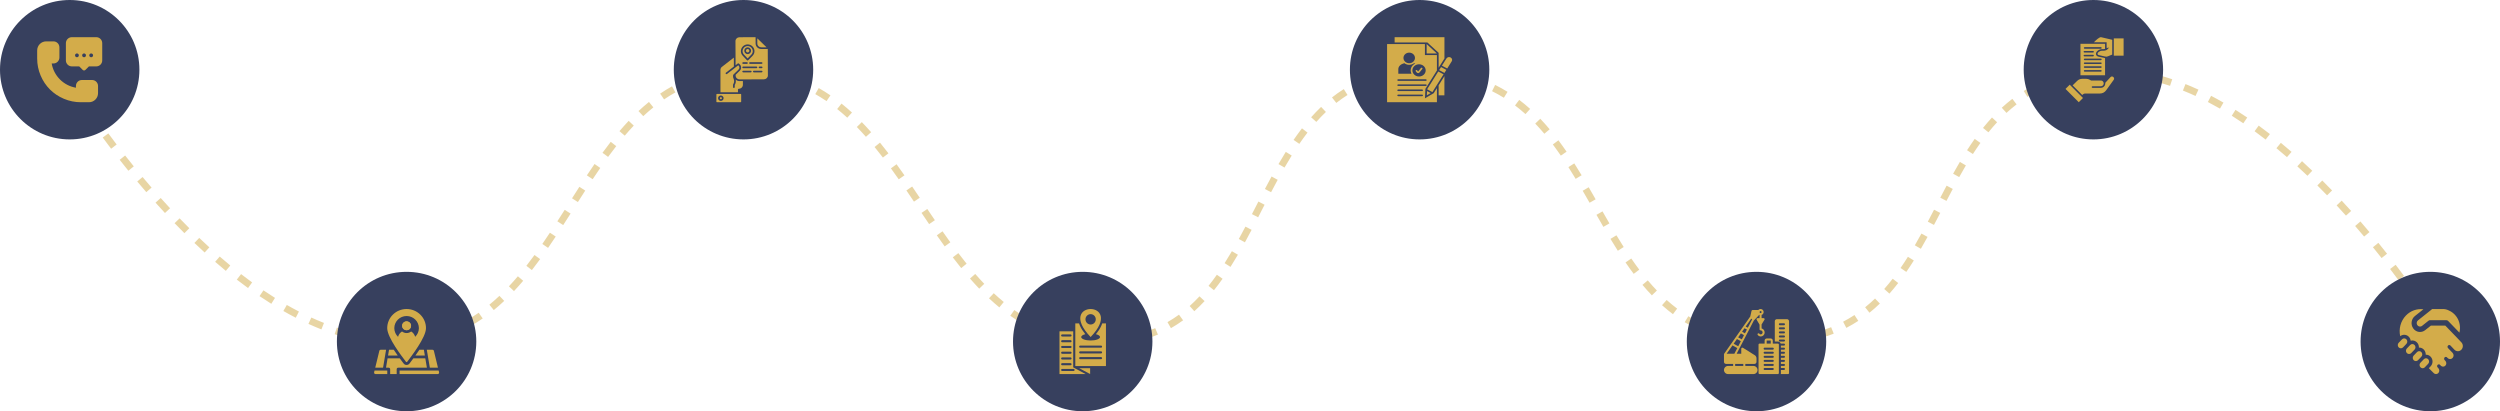
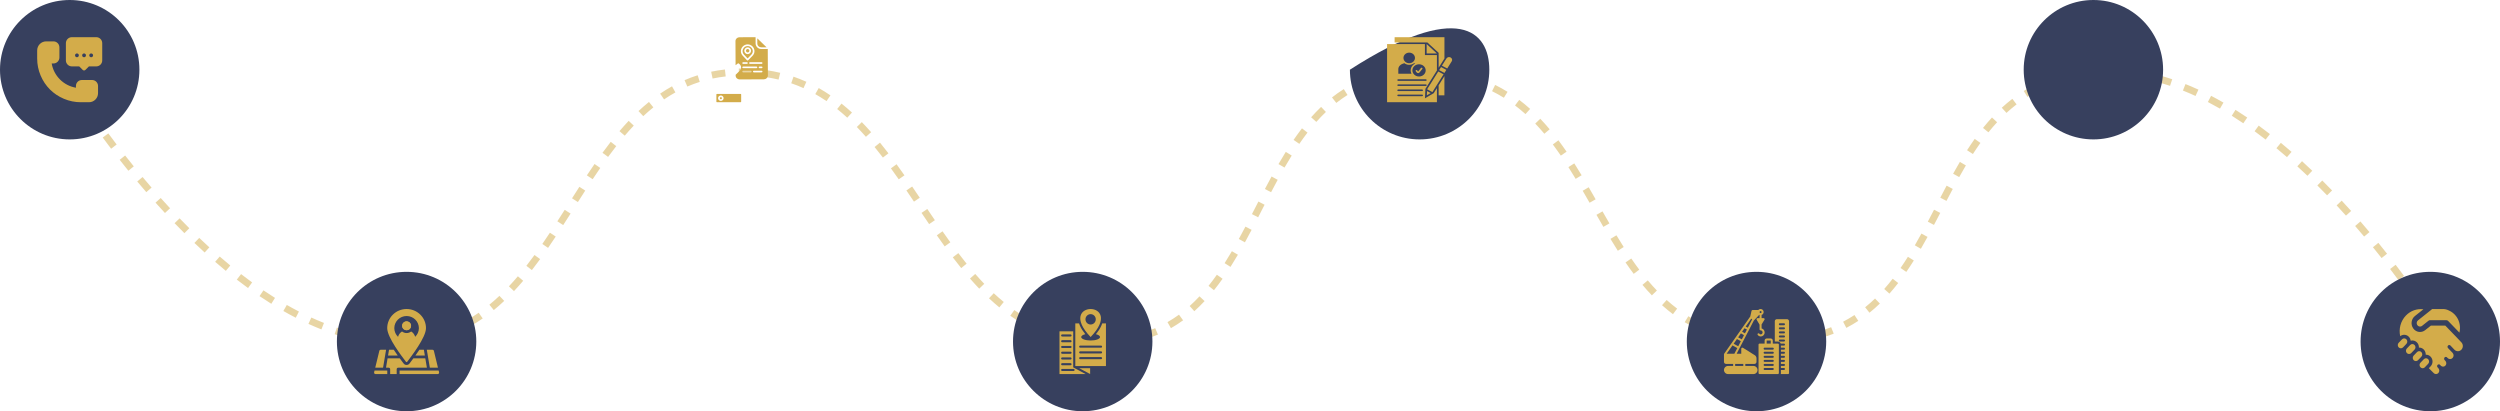
<svg xmlns="http://www.w3.org/2000/svg" width="1076" height="177" viewBox="0 0 1076 177" fill="none">
  <path d="M468.186 145.191C469.135 145.278 470.098 145.345 471.074 145.394C472.107 145.445 473.122 145.475 474.12 145.484L474.091 148.484C473.052 148.474 471.997 148.443 470.926 148.39C469.91 148.339 468.906 148.269 467.915 148.179L468.186 145.191ZM766.046 148.314C765.05 148.357 764.04 148.382 763.014 148.392C761.964 148.401 760.929 148.393 759.908 148.368L759.98 145.369C760.967 145.393 761.969 145.401 762.986 145.392C763.98 145.383 764.957 145.357 765.919 145.316L766.046 148.314ZM174.048 148.329C173.045 148.371 172.029 148.392 171 148.392C169.979 148.392 168.959 148.371 167.94 148.33L168.06 145.333C169.038 145.372 170.019 145.392 171 145.392C171.988 145.392 172.962 145.371 173.923 145.331L174.048 148.329ZM486.425 147.51C484.444 147.86 482.393 148.12 480.27 148.283L480.04 145.292C482.069 145.136 484.021 144.888 485.902 144.556L486.425 147.51ZM748.389 144.247C750.248 144.575 752.17 144.836 754.158 145.025L753.873 148.012C751.808 147.815 749.808 147.543 747.868 147.201L748.389 144.247ZM777.773 146.959C775.888 147.329 773.939 147.63 771.925 147.859L771.586 144.879C773.523 144.658 775.391 144.369 777.195 144.015L777.773 146.959ZM156.388 143.975C158.32 144.344 160.259 144.644 162.204 144.872L161.854 147.852C159.836 147.615 157.825 147.303 155.824 146.921L156.388 143.975ZM185.915 146.775C184.002 147.209 182.035 147.56 180.011 147.822L179.625 144.848C181.557 144.597 183.431 144.263 185.252 143.85L185.915 146.775ZM1052.89 145.466C1053.02 145.68 1053.12 145.844 1053.19 145.955C1053.22 146.01 1053.25 146.053 1053.26 146.082C1053.27 146.096 1053.28 146.107 1053.28 146.114C1053.29 146.118 1053.29 146.121 1053.29 146.123L1053.29 146.125L1053.29 146.126C1053.29 146.126 1053.29 146.126 1052 146.892C1050.78 147.613 1050.71 147.654 1050.71 147.656L1050.71 147.655C1050.71 147.655 1050.71 147.651 1050.71 147.647C1050.7 147.641 1050.7 147.632 1050.69 147.619C1050.67 147.593 1050.65 147.553 1050.62 147.5C1050.55 147.394 1050.46 147.234 1050.33 147.024C1050.07 146.605 1049.69 145.983 1049.19 145.179L1051.74 143.59C1052.24 144.405 1052.63 145.037 1052.89 145.466ZM457.007 143.202C458.804 143.69 460.65 144.104 462.55 144.44L462.027 147.395C460.04 147.042 458.104 146.608 456.221 146.097L457.007 143.202ZM498.37 144.009C496.487 144.804 494.529 145.503 492.489 146.099L491.648 143.219C493.577 142.656 495.426 141.996 497.202 141.245L498.37 144.009ZM737.109 141.207C738.894 141.872 740.745 142.464 742.667 142.98L741.889 145.878C739.877 145.338 737.936 144.716 736.062 144.019L737.109 141.207ZM144.987 140.998C146.863 141.616 148.748 142.175 150.64 142.671L149.88 145.573C147.925 145.061 145.981 144.484 144.048 143.847L144.987 140.998ZM789.232 143.609C787.421 144.332 785.539 144.981 783.584 145.55L782.746 142.67C784.609 142.128 786.399 141.51 788.12 140.823L789.232 143.609ZM197.307 142.98C195.495 143.791 193.627 144.519 191.702 145.16L190.755 142.314C192.585 141.705 194.359 141.012 196.082 140.241L197.307 142.98ZM446.367 139.238C448.063 140.053 449.805 140.797 451.598 141.465L450.551 144.275C448.671 143.575 446.845 142.795 445.068 141.942L446.367 139.238ZM133.992 136.673C135.796 137.495 137.611 138.268 139.436 138.987L138.335 141.778C136.46 141.039 134.598 140.246 132.748 139.402L133.992 136.673ZM726.658 136.107C728.295 137.114 729.993 138.051 731.758 138.912L730.442 141.608C728.588 140.703 726.804 139.719 725.087 138.663L726.658 136.107ZM509.206 137.859C507.534 139.077 505.79 140.208 503.969 141.244L502.486 138.637C504.206 137.659 505.855 136.588 507.439 135.434L509.206 137.859ZM799.81 138.101C798.164 139.18 796.45 140.19 794.661 141.122L793.275 138.461C794.973 137.577 796.601 136.619 798.164 135.593L799.81 138.101ZM207.75 137.069C206.107 138.207 204.414 139.274 202.669 140.265L201.188 137.656C202.853 136.712 204.469 135.691 206.042 134.603L207.75 137.069ZM1045.17 133.518C1046.4 135.337 1047.5 136.997 1048.46 138.473L1045.95 140.113C1045 138.651 1043.9 137.003 1042.68 135.198L1045.17 133.518ZM436.562 133.446C438.117 134.545 439.711 135.582 441.348 136.551L439.819 139.133C438.11 138.121 436.448 137.039 434.831 135.896L436.562 133.446ZM123.447 131.252C125.174 132.238 126.912 133.184 128.662 134.085L127.289 136.752C125.499 135.83 123.722 134.865 121.959 133.857L123.447 131.252ZM717.334 129.117C718.784 130.416 720.286 131.654 721.845 132.825L720.042 135.224C718.411 133.998 716.844 132.705 715.333 131.353L717.334 129.117ZM809.097 130.654C807.669 132.027 806.183 133.341 804.63 134.59L802.75 132.252C804.23 131.062 805.651 129.807 807.018 128.492L809.097 130.654ZM518.457 129.589C517.042 131.108 515.571 132.561 514.036 133.939L512.032 131.708C513.496 130.394 514.903 129.002 516.262 127.544L518.457 129.589ZM217.016 129.512C215.561 130.884 214.067 132.203 212.53 133.461L210.631 131.14C212.109 129.929 213.55 128.657 214.956 127.33L217.016 129.512ZM427.712 126.196C429.116 127.508 430.551 128.77 432.02 129.977L430.115 132.295C428.594 131.045 427.111 129.74 425.664 128.388L427.712 126.196ZM113.385 124.967C115.029 126.081 116.688 127.162 118.359 128.207L116.769 130.751C115.065 129.686 113.376 128.584 111.702 127.45L113.385 124.967ZM1038.25 123.609C1039.48 125.322 1040.65 126.968 1041.74 128.535L1039.28 130.253C1038.2 128.697 1037.04 127.064 1035.81 125.363L1038.25 123.609ZM709.206 120.673C710.473 122.179 711.778 123.639 713.127 125.045L710.962 127.121C709.564 125.664 708.216 124.156 706.91 122.604L709.206 120.673ZM816.99 121.808C815.777 123.372 814.519 124.895 813.21 126.368L810.968 124.376C812.229 122.957 813.443 121.486 814.619 119.97L816.99 121.808ZM225.178 120.851C223.889 122.37 222.571 123.852 221.222 125.289L219.035 123.234C220.347 121.837 221.631 120.394 222.891 118.91L225.178 120.851ZM526.194 119.976C525.002 121.666 523.77 123.313 522.494 124.906L520.153 123.03C521.388 121.489 522.582 119.892 523.742 118.246L526.194 119.976ZM419.742 117.91C421.013 119.364 422.307 120.782 423.626 122.157L421.461 124.234C420.107 122.823 418.782 121.371 417.483 119.885L419.742 117.91ZM103.762 117.975C105.332 119.193 106.919 120.386 108.52 121.55L106.755 123.976C105.128 122.793 103.518 121.581 101.924 120.345L103.762 117.975ZM1031.08 113.962C1032.34 115.6 1033.54 117.203 1034.7 118.765L1032.29 120.553C1031.14 119.002 1029.95 117.41 1028.7 115.784L1031.08 113.962ZM702.102 111.261C703.222 112.895 704.367 114.497 705.543 116.061L703.146 117.864C701.94 116.262 700.769 114.623 699.627 112.957L702.102 111.261ZM823.709 112.111C822.662 113.782 821.586 115.427 820.475 117.037L818.006 115.333C819.089 113.763 820.141 112.156 821.167 110.519L823.709 112.111ZM94.564 110.416C96.063 111.717 97.579 112.998 99.112 114.259L97.207 116.576C95.653 115.298 94.116 113.999 92.598 112.682L94.564 110.416ZM232.475 111.519C231.309 113.121 230.124 114.7 228.917 116.248L226.551 114.403C227.735 112.884 228.9 111.333 230.049 109.754L232.475 111.519ZM412.469 108.944C413.641 110.487 414.827 112.005 416.032 113.494L413.7 115.381C412.474 113.866 411.268 112.324 410.08 110.76L412.469 108.944ZM532.797 109.628C531.76 111.402 530.699 113.151 529.609 114.865L527.077 113.256C528.144 111.577 529.186 109.86 530.207 108.113L532.797 109.628ZM1023.64 104.519C1024.93 106.101 1026.18 107.666 1027.39 109.207L1025.04 111.064C1023.83 109.535 1022.59 107.981 1021.31 106.411L1023.64 104.519ZM85.751 102.389C87.185 103.757 88.638 105.114 90.109 106.455L88.089 108.672C86.6 107.315 85.13 105.942 83.68 104.559L85.751 102.389ZM695.717 101.27C696.743 102.972 697.782 104.657 698.84 106.317L696.31 107.93C695.236 106.244 694.184 104.538 693.147 102.817L695.717 101.27ZM829.615 101.966C828.674 103.684 827.717 105.39 826.739 107.076L824.145 105.571C825.108 103.91 826.052 102.226 826.983 100.525L829.615 101.966ZM239.187 101.808C238.098 103.451 236.999 105.083 235.887 106.696L233.417 104.994C234.517 103.398 235.605 101.782 236.685 100.151L239.187 101.808ZM405.667 99.559C406.777 101.151 407.894 102.73 409.022 104.291L406.592 106.049C405.451 104.472 404.324 102.878 403.206 101.274L405.667 99.559ZM538.696 98.93C537.746 100.734 536.785 102.529 535.809 104.306L533.18 102.861C534.145 101.103 535.098 99.324 536.042 97.531L538.696 98.93ZM1015.92 95.316C1017.25 96.849 1018.55 98.375 1019.82 99.89L1017.52 101.818C1016.26 100.316 1014.97 98.802 1013.65 97.281L1015.92 95.316ZM77.302 93.977C78.675 95.4 80.07 96.819 81.485 98.228L79.368 100.354C77.938 98.929 76.529 97.496 75.143 96.059L77.302 93.977ZM689.721 90.976C690.707 92.706 691.695 94.432 692.69 96.147L690.097 97.652C689.095 95.928 688.103 94.195 687.114 92.462L689.721 90.976ZM245.575 91.922C244.523 93.576 243.467 95.229 242.405 96.875L239.884 95.249C240.941 93.61 241.994 91.962 243.045 90.311L245.575 91.922ZM835.084 91.636C834.188 93.363 833.289 95.091 832.382 96.811L829.729 95.411C830.631 93.7 831.526 91.98 832.421 90.255L835.084 91.636ZM399.114 89.949C400.198 91.561 401.284 93.17 402.373 94.772L399.893 96.459C398.799 94.851 397.71 93.237 396.625 91.623L399.114 89.949ZM544.283 88.121C543.359 89.919 542.433 91.728 541.506 93.526L538.839 92.152C539.766 90.353 540.687 88.554 541.615 86.749L544.283 88.121ZM1007.87 86.355C1009.25 87.837 1010.61 89.321 1011.94 90.803L1009.7 92.806C1008.39 91.337 1007.04 89.867 1005.68 88.397L1007.87 86.355ZM69.174 85.221C70.49 86.691 71.832 88.165 73.197 89.636L70.998 91.677C69.62 90.192 68.266 88.705 66.939 87.222L69.174 85.221ZM683.782 80.593C684.784 82.317 685.777 84.05 686.765 85.783L684.158 87.269C683.172 85.539 682.184 83.814 681.188 82.1L683.782 80.593ZM251.887 82.028C250.83 83.666 249.778 85.314 248.727 86.966L246.195 85.356C247.248 83.701 248.305 82.048 249.366 80.402L251.887 82.028ZM392.594 80.276C393.688 81.882 394.777 83.496 395.863 85.111L393.375 86.786C392.29 85.173 391.204 83.565 390.114 81.966L392.594 80.276ZM840.47 81.317C839.561 83.023 838.662 84.741 837.766 86.464L835.104 85.079C836.003 83.352 836.907 81.625 837.821 79.907L840.47 81.317ZM999.505 77.689C1000.93 79.111 1002.34 80.543 1003.73 81.978L1001.57 84.061C1000.2 82.64 998.803 81.224 997.389 79.815L999.505 77.689ZM549.918 77.393C548.959 79.158 548.012 80.941 547.073 82.735L544.415 81.344C545.359 79.54 546.314 77.743 547.282 75.96L549.918 77.393ZM61.369 76.195C62.628 77.7 63.916 79.217 65.232 80.739L62.963 82.701C61.635 81.166 60.336 79.636 59.067 78.119L61.369 76.195ZM385.883 70.695C387.025 72.269 388.156 73.86 389.276 75.464L386.817 77.183C385.705 75.591 384.585 74.015 383.455 72.458L385.883 70.695ZM258.357 72.288C257.257 73.882 256.168 75.498 255.087 77.129L252.587 75.472C253.676 73.828 254.776 72.196 255.889 70.584L258.357 72.288ZM677.57 70.315C678.644 72.001 679.695 73.708 680.731 75.428L678.162 76.977C677.136 75.274 676.098 73.588 675.04 71.927L677.57 70.315ZM846.114 71.2C845.137 72.851 844.18 74.527 843.238 76.221L840.616 74.763C841.569 73.049 842.539 71.35 843.533 69.672L846.114 71.2ZM990.788 69.375C992.276 70.732 993.745 72.104 995.194 73.487L993.124 75.657C991.69 74.289 990.237 72.933 988.767 71.592L990.788 69.375ZM53.862 66.927C55.066 68.461 56.308 70.019 57.583 71.594L55.251 73.481C53.966 71.894 52.716 70.324 51.503 68.778L53.862 66.927ZM555.95 66.947C554.898 68.64 553.871 70.367 552.862 72.119L550.262 70.623C551.285 68.845 552.329 67.089 553.402 65.363L555.95 66.947ZM378.748 61.382C379.979 62.891 381.19 64.43 382.384 65.992L380 67.814C378.823 66.275 377.632 64.761 376.423 63.278L378.748 61.382ZM981.682 61.47C983.233 62.748 984.767 64.048 986.284 65.365L984.317 67.63C982.82 66.329 981.305 65.046 979.774 63.785L981.682 61.47ZM265.23 62.888C264.045 64.404 262.878 65.954 261.728 67.532L259.304 65.765C260.472 64.163 261.658 62.585 262.867 61.039L265.23 62.888ZM670.737 60.38C671.942 61.983 673.113 63.621 674.254 65.287L671.778 66.983C670.659 65.35 669.515 63.747 668.339 62.182L670.737 60.38ZM852.364 61.52C851.258 63.072 850.187 64.664 849.143 66.287L846.619 64.664C847.686 63.005 848.785 61.375 849.921 59.779L852.364 61.52ZM46.624 57.416C47.771 58.97 48.967 60.565 50.207 62.195L47.819 64.013C46.57 62.371 45.367 60.763 44.211 59.197L46.624 57.416ZM562.748 57.067C561.539 58.635 560.369 60.253 559.23 61.914L556.756 60.218C557.923 58.515 559.126 56.851 560.373 55.235L562.748 57.067ZM972.148 54.062C973.772 55.246 975.38 56.459 976.972 57.697L975.13 60.065C973.562 58.846 971.978 57.651 970.38 56.485L972.148 54.062ZM370.933 52.563C372.297 53.966 373.633 55.41 374.941 56.892L372.693 58.879C371.413 57.431 370.111 56.02 368.782 54.655L370.933 52.563ZM272.767 54.072C271.45 55.465 270.163 56.905 268.899 58.387L266.616 56.44C267.91 54.923 269.232 53.444 270.587 52.011L272.767 54.072ZM662.934 51.114C664.329 52.574 665.675 54.084 666.978 55.637L664.68 57.565C663.415 56.058 662.112 54.596 660.765 53.187L662.934 51.114ZM859.555 52.609C858.265 54.003 857.023 55.449 855.822 56.942L853.484 55.062C854.725 53.519 856.012 52.02 857.353 50.571L859.555 52.609ZM39.665 47.694C40.747 49.253 41.898 50.89 43.118 52.594L40.679 54.34C39.45 52.624 38.29 50.975 37.2 49.405L39.665 47.694ZM962.156 47.27C963.856 48.339 965.541 49.444 967.211 50.58L965.523 53.06C963.882 51.944 962.227 50.859 960.56 49.81L962.156 47.27ZM570.673 48.182C569.247 49.543 567.875 50.974 566.55 52.467L564.307 50.475C565.683 48.925 567.112 47.434 568.602 46.012L570.673 48.182ZM362.196 44.583C363.734 45.814 365.231 47.103 366.692 48.442L364.666 50.654C363.25 49.357 361.803 48.111 360.321 46.924L362.196 44.583ZM281.203 46.209C279.718 47.409 278.272 48.673 276.859 49.994L274.811 47.803C276.272 46.436 277.773 45.124 279.317 43.876L281.203 46.209ZM653.878 42.988C655.504 44.22 657.067 45.518 658.573 46.874L656.566 49.103C655.119 47.801 653.621 46.558 652.066 45.38L653.878 42.988ZM867.939 44.924C866.43 46.079 864.981 47.301 863.588 48.582L861.558 46.373C863.014 45.034 864.531 43.755 866.115 42.542L867.939 44.924ZM951.657 41.243C953.443 42.169 955.216 43.141 956.976 44.152L955.479 46.753C953.756 45.762 952.021 44.812 950.275 43.906L951.657 41.243ZM33.024 37.805C33.975 39.272 35.062 40.924 36.278 42.734L33.787 44.406C32.562 42.582 31.466 40.916 30.507 39.435L33.024 37.805ZM579.971 40.883C578.297 41.937 576.69 43.076 575.145 44.293L573.288 41.937C574.912 40.657 576.605 39.456 578.372 38.344L579.971 40.883ZM352.378 37.895C354.108 38.875 355.79 39.927 357.426 41.045L355.734 43.523C354.164 42.45 352.554 41.442 350.9 40.506L352.378 37.895ZM290.692 39.775C289.019 40.702 287.394 41.706 285.813 42.781L284.126 40.301C285.779 39.176 287.482 38.123 289.238 37.15L290.692 39.775ZM643.514 36.552C645.362 37.468 647.139 38.463 648.851 39.527L647.266 42.074C645.634 41.059 643.94 40.113 642.181 39.24L643.514 36.552ZM877.56 38.944C875.839 39.79 874.189 40.709 872.604 41.695L871.019 39.148C872.687 38.11 874.424 37.142 876.235 36.252L877.56 38.944ZM940.633 36.185C942.503 36.93 944.362 37.729 946.209 38.578L944.956 41.304C943.155 40.476 941.344 39.697 939.523 38.973L940.633 36.185ZM590.578 35.761C588.687 36.424 586.874 37.181 585.131 38.023L583.826 35.321C585.67 34.431 587.588 33.63 589.586 32.93L590.578 35.761ZM341.523 32.998C343.424 33.649 345.27 34.384 347.065 35.195L345.83 37.93C344.119 37.156 342.36 36.456 340.551 35.836L341.523 32.998ZM301.176 35.25C299.337 35.833 297.555 36.502 295.824 37.25L294.634 34.496C296.456 33.709 298.333 33.004 300.27 32.391L301.176 35.25ZM929.107 32.355C931.059 32.873 933 33.456 934.931 34.1L933.982 36.945C932.109 36.321 930.227 35.757 928.339 35.256L929.107 32.355ZM632.101 32.199C634.107 32.756 636.043 33.393 637.912 34.105L636.845 36.908C635.063 36.23 633.216 35.622 631.299 35.09L632.101 32.199ZM888.18 34.957C886.304 35.465 884.501 36.046 882.767 36.696L881.714 33.888C883.538 33.205 885.43 32.594 887.396 32.062L888.18 34.957ZM28.293 30.24L28.295 30.242C28.295 30.242 28.297 30.246 28.299 30.249C28.303 30.255 28.308 30.265 28.315 30.278L28.672 30.874C28.925 31.295 29.304 31.919 29.804 32.727L27.253 34.305C26.747 33.487 26.362 32.853 26.102 32.422C25.973 32.207 25.875 32.042 25.809 31.931C25.776 31.875 25.75 31.833 25.733 31.805C25.725 31.79 25.718 31.779 25.714 31.771C25.712 31.768 25.71 31.765 25.709 31.763L25.707 31.761L28.293 30.24ZM329.956 30.213C331.957 30.504 333.904 30.88 335.8 31.335L335.1 34.252C333.293 33.818 331.436 33.459 329.524 33.182L329.956 30.213ZM602.061 33.063C600.048 33.327 598.112 33.679 596.246 34.114L595.563 31.192C597.528 30.734 599.563 30.364 601.672 30.088L602.061 33.063ZM917.142 30.048C919.158 30.288 921.168 30.604 923.168 30.991L922.598 33.937C920.667 33.562 918.729 33.258 916.787 33.027L917.142 30.048ZM312.341 32.895C310.404 33.114 308.524 33.416 306.699 33.8L306.083 30.864C308.002 30.461 309.975 30.142 312.005 29.914L312.341 32.895ZM620.136 29.962C622.198 30.177 624.196 30.466 626.134 30.825L625.588 33.775C623.73 33.431 621.81 33.154 619.824 32.946L620.136 29.962ZM899.393 32.92C897.448 33.116 895.57 33.38 893.756 33.706L893.225 30.753C895.117 30.412 897.072 30.139 899.092 29.935L899.393 32.92ZM317.977 29.511C318.98 29.486 319.997 29.483 321.026 29.501C322.045 29.519 323.051 29.556 324.045 29.614L323.869 32.609C322.917 32.554 321.952 32.517 320.974 32.5C319.985 32.483 319.01 32.486 318.049 32.51L317.977 29.511ZM611 29.5C612.05 29.5 613.084 29.518 614.104 29.552L614.005 32.55C613.019 32.517 612.017 32.5 611 32.5C609.969 32.5 608.957 32.521 607.961 32.562L607.837 29.564C608.875 29.522 609.929 29.5 611 29.5ZM908 29.5C909.021 29.5 910.04 29.521 911.058 29.562L910.937 32.56C909.959 32.52 908.98 32.5 908 32.5C907.006 32.5 906.027 32.516 905.063 32.547L904.968 29.549C905.964 29.517 906.974 29.5 908 29.5Z" fill="#D3AC4A" fill-opacity="0.5" />
  <path d="M60 30C60 46.569 46.569 60 30 60C13.431 60 0 46.569 0 30C0 13.431 13.431 0 30 0C46.569 0 60 13.431 60 30Z" fill="#37405E" />
  <path d="M39.625 34.43H35.25C33.833 34.43 32.68 35.583 32.68 37V37.751C27.353 36.851 23.149 32.647 22.249 27.32H23C24.417 27.32 25.57 26.167 25.57 24.75V20.375C25.57 18.958 24.417 17.805 23 17.805H19.883C17.742 17.805 16 19.547 16 21.688V25.188C16 27.718 16.496 30.175 17.475 32.49C19.435 37.124 22.914 40.581 27.51 42.525C29.825 43.504 32.282 44 34.812 44H38.312C40.453 44 42.195 42.258 42.195 40.117V37C42.195 35.583 41.042 34.43 39.625 34.43Z" fill="#D3AC4A" />
  <path d="M41.43 16H30.93C29.512 16 28.359 17.153 28.359 18.57V26.008C28.359 27.425 29.512 28.578 30.93 28.578H34.09L35.6 30.088C35.92 30.408 36.439 30.408 36.76 30.088L38.27 28.578H41.43C42.847 28.578 44 27.425 44 26.008V18.57C44 17.153 42.847 16 41.43 16ZM33.117 24.64C32.664 24.64 32.297 24.273 32.297 23.82C32.297 23.367 32.664 23 33.117 23C33.57 23 33.938 23.367 33.938 23.82C33.938 24.273 33.57 24.64 33.117 24.64ZM36.18 24.64C35.727 24.64 35.359 24.273 35.359 23.82C35.359 23.367 35.727 23 36.18 23C36.633 23 37 23.367 37 23.82C37 24.273 36.633 24.64 36.18 24.64ZM39.242 24.64C38.789 24.64 38.422 24.273 38.422 23.82C38.422 23.367 38.789 23 39.242 23C39.695 23 40.062 23.367 40.062 23.82C40.062 24.273 39.695 24.64 39.242 24.64Z" fill="#D3AC4A" />
  <path d="M205 147C205 163.569 191.569 177 175 177C158.431 177 145 163.569 145 147C145 130.431 158.431 117 175 117C191.569 117 205 130.431 205 147Z" fill="#37405E" />
  <path d="M175 142.116C173.941 142.116 173.079 141.265 173.079 140.219C173.079 139.174 173.941 138.323 175 138.323C176.06 138.323 176.922 139.174 176.922 140.219C176.922 141.265 176.06 142.116 175 142.116Z" fill="#D3AC4A" />
  <path d="M171.323 144.976V144.982C171.355 145.013 171.392 145.044 171.429 145.075C171.392 145.044 171.361 145.013 171.323 144.976Z" fill="#D3AC4A" />
  <path d="M174.994 133C170.389 133 166.656 136.685 166.656 141.23C166.656 145.284 173.149 153.637 174.726 155.722C174.863 155.901 175.125 155.895 175.262 155.716C177.025 153.342 183.344 145.253 183.344 141.23C183.344 136.685 179.605 133 174.994 133ZM178.677 144.964C178.434 143.992 177.81 143.168 176.969 142.663C176.427 143.094 175.742 143.346 175 143.346C174.258 143.346 173.573 143.094 173.031 142.663C172.19 143.174 171.566 143.998 171.323 144.976C171.361 145.013 171.392 145.044 171.429 145.075C171.392 145.044 171.355 145.013 171.323 144.982V144.976C170.326 144.017 169.709 142.682 169.709 141.236C169.709 138.358 172.084 136.014 175 136.014C177.916 136.014 180.291 138.358 180.291 141.236C180.291 142.713 179.655 144.029 178.677 144.964Z" fill="#D3AC4A" />
  <path d="M188.983 160.243L188.796 159.487H171.978V161H188.379C188.566 161 188.747 160.914 188.865 160.766C188.983 160.619 189.027 160.428 188.983 160.243ZM161.203 159.487L161.017 160.243C160.973 160.428 161.017 160.619 161.135 160.766C161.253 160.914 161.434 161 161.627 161H166.681V159.487H161.203ZM163.864 150.537C163.571 150.537 163.322 150.734 163.26 151.011L161.503 158.257H164.868L166.17 150.537H163.864ZM182.434 150.537H180.502C179.96 151.355 179.387 152.185 178.795 153.01H182.852L182.434 150.537ZM167.435 150.537L167.017 153.01H171.174C170.601 152.204 170.027 151.373 169.479 150.537H167.435ZM183.057 154.24H177.904C177.511 154.775 177.119 155.304 176.726 155.827L176.265 156.442C175.953 156.848 175.48 157.082 174.988 157.082C174.489 157.082 174.034 156.86 173.735 156.467L173.48 156.134C173.025 155.532 172.545 154.898 172.065 154.24H166.812L166.133 158.257H167.304C167.647 158.257 167.927 158.533 167.927 158.872V161H170.731V158.872C170.731 158.533 171.006 158.257 171.355 158.257H183.737L183.057 154.24ZM186.746 151.011C186.678 150.734 186.429 150.537 186.136 150.537H183.699L185.002 158.257H188.497L186.746 151.011Z" fill="#D3AC4A" />
  <path d="M175 142.116C173.941 142.116 173.079 141.265 173.079 140.219C173.079 139.174 173.941 138.323 175 138.323C176.06 138.323 176.922 139.174 176.922 140.219C176.922 141.265 176.06 142.116 175 142.116Z" fill="#D3AC4A" />
  <path d="M171.429 145.075C171.392 145.044 171.355 145.013 171.323 144.982V144.976C171.361 145.013 171.392 145.044 171.429 145.075Z" fill="#D3AC4A" />
-   <path d="M350 30C350 46.569 336.569 60 320 60C303.431 60 290 46.569 290 30C290 13.431 303.431 0 320 0C336.569 0 350 13.431 350 30Z" fill="#37405E" />
-   <path d="M319.742 36.484V34.895L318.325 34.902H318.313C317.689 34.904 317.088 34.669 316.637 34.248C316.817 35.05 316.673 35.889 316.234 36.589V37.52C316.234 37.615 316.196 37.706 316.127 37.774C316.058 37.841 315.964 37.879 315.867 37.879C315.769 37.879 315.676 37.841 315.607 37.774C315.538 37.706 315.499 37.615 315.499 37.52V36.484C315.499 36.413 315.521 36.343 315.561 36.285C315.799 35.934 315.94 35.53 315.972 35.111C316.004 34.692 315.926 34.272 315.744 33.892C315.585 33.569 315.502 33.215 315.499 32.857C315.499 32.85 315.499 32.843 315.5 32.837L315.528 32.357C315.534 32.269 315.572 32.186 315.635 32.124L317.886 29.926C318.115 29.702 318.243 29.398 318.243 29.081C318.243 28.764 318.115 28.46 317.886 28.236L317.742 28.096L312.904 31.838C312.867 31.867 312.823 31.889 312.777 31.902C312.73 31.915 312.682 31.919 312.634 31.914C312.586 31.909 312.539 31.894 312.497 31.871C312.454 31.848 312.417 31.817 312.387 31.78C312.357 31.743 312.335 31.701 312.322 31.655C312.309 31.61 312.305 31.562 312.31 31.515C312.316 31.468 312.331 31.423 312.355 31.382C312.378 31.34 312.41 31.304 312.448 31.275L315.865 28.632L315.846 24.789L310.571 28.893C310.257 29.212 310.082 29.637 310.083 30.079V39.7H317.621V38.556C317.621 38.461 317.659 38.37 317.728 38.302C317.797 38.235 317.891 38.197 317.988 38.197C318.453 38.197 318.899 38.016 319.228 37.695C319.556 37.373 319.741 36.938 319.742 36.484Z" fill="#D3AC4A" />
  <path d="M321.792 22.577H321.799C321.995 22.57 322.18 22.489 322.316 22.351C322.453 22.213 322.529 22.03 322.53 21.839C322.531 21.648 322.457 21.463 322.323 21.324C322.188 21.185 322.004 21.102 321.808 21.092C321.713 21.091 321.617 21.109 321.529 21.145C321.44 21.181 321.36 21.234 321.293 21.301C321.152 21.441 321.072 21.63 321.07 21.827C321.067 22.024 321.143 22.214 321.281 22.358C321.347 22.426 321.426 22.48 321.513 22.518C321.601 22.556 321.696 22.576 321.792 22.577Z" fill="#D3AC4A" />
  <path d="M327.641 20.37H327.65L329.93 20.36L325.936 16.503L325.947 18.723C325.949 19.16 326.129 19.579 326.446 19.888C326.764 20.197 327.193 20.37 327.641 20.37Z" fill="#D3AC4A" />
  <path d="M320.23 23.525L321.763 25.155L323.331 23.558C323.556 23.335 323.732 23.07 323.848 22.779C323.957 22.503 324.005 22.208 323.989 21.912C323.931 20.897 323.105 19.838 321.823 19.824H321.797C320.529 19.824 319.69 20.858 319.609 21.865C319.587 22.16 319.628 22.456 319.731 22.735C319.841 23.028 320.011 23.297 320.23 23.525ZM320.772 20.794C320.908 20.659 321.071 20.552 321.25 20.48C321.43 20.407 321.622 20.372 321.817 20.374C322.206 20.386 322.576 20.546 322.846 20.821C323.117 21.095 323.267 21.462 323.265 21.843C323.263 22.224 323.108 22.589 322.835 22.86C322.561 23.131 322.189 23.288 321.8 23.295H321.784C321.589 23.293 321.398 23.253 321.22 23.177C321.042 23.101 320.882 22.991 320.749 22.853C320.479 22.574 320.33 22.203 320.335 21.819C320.339 21.435 320.496 21.067 320.772 20.794Z" fill="#D3AC4A" />
  <path d="M310.273 42.705C310.509 42.705 310.7 42.506 310.7 42.261C310.7 42.016 310.509 41.817 310.273 41.817C310.036 41.817 309.845 42.016 309.845 42.261C309.845 42.506 310.036 42.705 310.273 42.705Z" fill="#D3AC4A" />
  <path d="M308.578 40.418C308.513 40.418 308.451 40.443 308.405 40.488C308.359 40.533 308.333 40.594 308.333 40.658V43.761C308.333 43.824 308.359 43.885 308.405 43.93C308.451 43.975 308.513 44 308.578 44H318.754C318.819 44 318.882 43.975 318.928 43.93C318.973 43.885 318.999 43.824 318.999 43.761V40.658C318.999 40.594 318.973 40.533 318.928 40.488C318.882 40.443 318.819 40.418 318.754 40.418H308.578ZM310.273 43.423C310.036 43.428 309.804 43.364 309.604 43.24C309.405 43.115 309.249 42.936 309.155 42.724C309.06 42.512 309.033 42.277 309.076 42.05C309.119 41.823 309.23 41.614 309.395 41.448C309.56 41.283 309.772 41.17 310.004 41.123C310.235 41.076 310.476 41.097 310.695 41.185C310.914 41.272 311.101 41.421 311.233 41.612C311.365 41.804 311.435 42.03 311.435 42.261C311.439 42.566 311.318 42.859 311.1 43.077C310.882 43.295 310.584 43.419 310.273 43.423Z" fill="#D3AC4A" />
  <path d="M325.212 18.726L325.199 16L318.232 16.033C318.01 16.034 317.79 16.078 317.584 16.162C317.379 16.246 317.193 16.369 317.036 16.523C316.88 16.678 316.756 16.861 316.672 17.062C316.588 17.263 316.545 17.479 316.546 17.696L316.597 28.066L317.542 27.334C317.613 27.28 317.701 27.252 317.791 27.258C317.881 27.263 317.966 27.3 318.03 27.362L318.405 27.728C318.772 28.087 318.978 28.574 318.978 29.081C318.978 29.588 318.772 30.075 318.405 30.434L316.619 32.179V32.538C316.621 32.977 316.802 33.396 317.121 33.705C317.441 34.013 317.872 34.185 318.321 34.183L328.814 34.134C329.036 34.133 329.256 34.089 329.462 34.005C329.667 33.921 329.853 33.798 330.009 33.644C330.166 33.489 330.29 33.306 330.374 33.105C330.458 32.904 330.501 32.688 330.5 32.471L330.444 21.075L327.653 21.088H327.641C326.999 21.088 326.383 20.839 325.928 20.397C325.473 19.954 325.215 19.354 325.212 18.726ZM318.877 21.809C318.999 20.277 320.295 19.09 321.831 19.106C323.365 19.123 324.636 20.338 324.723 21.872C324.745 22.267 324.681 22.663 324.536 23.032C324.384 23.415 324.155 23.762 323.861 24.055L322.022 25.928C321.988 25.963 321.946 25.991 321.901 26.01C321.855 26.029 321.806 26.038 321.757 26.038H321.753C321.703 26.038 321.653 26.027 321.607 26.007C321.561 25.987 321.52 25.958 321.486 25.922L319.689 24.011C319.402 23.712 319.181 23.359 319.038 22.974C318.901 22.601 318.846 22.204 318.877 21.809ZM319.848 28.636H325.586C325.684 28.636 325.777 28.674 325.846 28.741C325.915 28.809 325.954 28.9 325.954 28.995C325.954 29.09 325.915 29.182 325.846 29.249C325.777 29.316 325.684 29.354 325.586 29.354H319.848C319.751 29.354 319.657 29.316 319.588 29.249C319.52 29.182 319.481 29.09 319.481 28.995C319.481 28.9 319.52 28.809 319.588 28.741C319.657 28.674 319.751 28.636 319.848 28.636ZM319.481 27.13C319.481 27.035 319.52 26.943 319.588 26.876C319.657 26.809 319.751 26.771 319.848 26.771H321.497C321.594 26.771 321.688 26.809 321.757 26.876C321.826 26.943 321.864 27.035 321.864 27.13C321.864 27.225 321.826 27.317 321.757 27.384C321.688 27.451 321.594 27.489 321.497 27.489H319.848C319.8 27.489 319.752 27.48 319.708 27.462C319.663 27.444 319.623 27.417 319.588 27.384C319.554 27.35 319.527 27.311 319.509 27.267C319.49 27.224 319.481 27.177 319.481 27.13ZM323.137 31.149H319.848C319.751 31.149 319.657 31.111 319.588 31.044C319.52 30.976 319.481 30.885 319.481 30.79C319.481 30.695 319.52 30.603 319.588 30.536C319.657 30.469 319.751 30.431 319.848 30.431H323.137C323.234 30.431 323.328 30.469 323.396 30.536C323.465 30.603 323.504 30.695 323.504 30.79C323.504 30.885 323.465 30.976 323.396 31.044C323.328 31.111 323.234 31.149 323.137 31.149ZM327.81 31.149H324.443C324.345 31.149 324.252 31.111 324.183 31.044C324.114 30.976 324.075 30.885 324.075 30.79C324.075 30.695 324.114 30.603 324.183 30.536C324.252 30.469 324.345 30.431 324.443 30.431H327.81C327.907 30.431 328.001 30.469 328.07 30.536C328.139 30.603 328.177 30.695 328.177 30.79C328.177 30.885 328.139 30.976 328.07 31.044C328.001 31.111 327.907 31.149 327.81 31.149ZM327.81 29.354H326.892C326.795 29.354 326.701 29.316 326.632 29.249C326.564 29.181 326.525 29.09 326.525 28.995C326.525 28.9 326.564 28.808 326.632 28.741C326.701 28.674 326.795 28.636 326.892 28.636H327.81C327.907 28.636 328.001 28.674 328.07 28.741C328.139 28.808 328.177 28.9 328.177 28.995C328.177 29.09 328.139 29.181 328.07 29.249C328.001 29.316 327.907 29.354 327.81 29.354ZM327.81 26.77C327.907 26.77 328.001 26.808 328.07 26.876C328.139 26.943 328.177 27.034 328.177 27.13C328.177 27.225 328.139 27.316 328.07 27.383C328.001 27.451 327.907 27.488 327.81 27.488H322.778C322.681 27.488 322.588 27.451 322.519 27.383C322.45 27.316 322.411 27.225 322.411 27.13C322.411 27.034 322.45 26.943 322.519 26.876C322.588 26.808 322.681 26.77 322.778 26.77H327.81Z" fill="#D3AC4A" />
  <path d="M496 147C496 163.569 482.569 177 466 177C449.431 177 436 163.569 436 147C436 130.431 449.431 117 466 117C482.569 117 496 130.431 496 147Z" fill="#37405E" />
  <path d="M464.494 158.472H469.191V161L464.494 158.472ZM476 139.182V157.565H462.809V139.182H464.415C464.521 139.513 464.647 139.838 464.785 140.152C465.356 141.449 466.188 142.691 467.112 143.833C466.05 144.102 465.354 144.551 465.354 145.061C465.354 145.883 467.168 146.55 469.405 146.55C471.642 146.55 473.455 145.883 473.455 145.061C473.455 144.551 472.759 144.102 471.698 143.833C472.621 142.691 473.454 141.449 474.024 140.152C474.163 139.838 474.288 139.513 474.394 139.182H476ZM474.339 154.147C474.339 153.896 474.138 153.693 473.889 153.693H464.92C464.672 153.693 464.47 153.896 464.47 154.147C464.47 154.397 464.672 154.6 464.92 154.6H473.889C474.138 154.6 474.339 154.397 474.339 154.147ZM474.339 151.671C474.339 151.421 474.138 151.218 473.889 151.218H464.92C464.672 151.218 464.47 151.421 464.47 151.671C464.47 151.922 464.672 152.125 464.92 152.125H473.889C474.138 152.125 474.339 151.922 474.339 151.671ZM474.339 149.196C474.339 148.946 474.138 148.743 473.889 148.743H464.92C464.672 148.743 464.47 148.946 464.47 149.196C464.47 149.447 464.672 149.65 464.92 149.65H473.889C474.138 149.65 474.339 149.447 474.339 149.196ZM461.91 158.109L467.281 161H456V142.617H461.91L461.91 158.109ZM456.708 144.383C456.708 144.634 456.91 144.837 457.158 144.837H460.752C461.001 144.837 461.202 144.634 461.202 144.383C461.202 144.133 461.001 143.93 460.752 143.93H457.158C456.91 143.93 456.708 144.133 456.708 144.383ZM456.708 146.858C456.708 147.109 456.91 147.312 457.158 147.312H460.752C461.001 147.312 461.202 147.109 461.202 146.858C461.202 146.608 461.001 146.405 460.752 146.405H457.158C456.91 146.405 456.708 146.608 456.708 146.858ZM456.708 149.333C456.708 149.584 456.91 149.787 457.158 149.787H460.752C461.001 149.787 461.202 149.584 461.202 149.333C461.202 149.083 461.001 148.88 460.752 148.88H457.158C456.91 148.88 456.708 149.083 456.708 149.333ZM456.708 151.808C456.708 152.059 456.91 152.262 457.158 152.262H460.752C461.001 152.262 461.202 152.059 461.202 151.808C461.202 151.558 461.001 151.355 460.752 151.355H457.158C456.91 151.355 456.708 151.558 456.708 151.808ZM456.708 154.283C456.708 154.534 456.91 154.737 457.158 154.737H460.752C461.001 154.737 461.202 154.534 461.202 154.283C461.202 154.033 461.001 153.83 460.752 153.83H457.158C456.91 153.83 456.708 154.033 456.708 154.283ZM456.708 156.758C456.708 157.009 456.91 157.212 457.158 157.212H460.752C461.001 157.212 461.202 157.009 461.202 156.758C461.202 156.508 461.001 156.305 460.752 156.305H457.158C456.91 156.305 456.708 156.508 456.708 156.758ZM457.158 158.78C456.91 158.78 456.708 158.983 456.708 159.233C456.708 159.484 456.91 159.687 457.158 159.687H462.066C462.314 159.687 462.515 159.484 462.515 159.233C462.515 158.983 462.314 158.78 462.066 158.78H457.158ZM469.405 145.061C461.688 137.02 465.546 133 469.405 133C473.263 133 477.121 137.02 469.405 145.061ZM469.405 139.672C470.629 139.672 471.621 138.671 471.621 137.437C471.621 136.202 470.629 135.201 469.405 135.201C468.181 135.201 467.188 136.202 467.188 137.437C467.188 138.671 468.181 139.672 469.405 139.672Z" fill="#D3AC4A" />
-   <path d="M641 30C641 46.569 627.569 60 611 60C594.431 60 581 46.569 581 30C581 13.431 594.431 0 611 0C627.569 0 641 13.431 641 30Z" fill="#37405E" />
+   <path d="M641 30C641 46.569 627.569 60 611 60C594.431 60 581 46.569 581 30C627.569 0 641 13.431 641 30Z" fill="#37405E" />
  <path fill-rule="evenodd" clip-rule="evenodd" d="M619.19 41.035H621.669C621.673 38.277 621.676 35.518 621.679 32.76L619.19 36.727V41.035ZM621.681 31.391L622.509 30.07L620.231 28.86L619.402 30.181L621.681 31.391ZM614.228 38.426L619.031 30.772L621.309 31.983L616.506 39.637L614.228 38.426ZM622.881 29.478L620.602 28.268L622.546 25.17C622.908 24.593 623.717 24.394 624.343 24.727C624.97 25.06 625.187 25.804 624.825 26.38L622.881 29.478ZM614.193 39.197L614.11 41.035L615.799 40.05L614.193 39.197ZM618.447 23.023L614.027 18.956V23.023H618.447ZM597 44H618.447V37.91L617.058 40.124L613.309 42.312L613.494 38.23L618.447 30.336V23.707H613.284V18.956H597V44ZM610.753 27.665C612.333 27.665 613.614 28.843 613.614 30.297C613.614 31.751 612.333 32.929 610.753 32.929C609.174 32.929 607.893 31.751 607.893 30.297C607.893 28.843 609.173 27.665 610.753 27.665ZM611.574 29.258C611.695 29.106 611.926 29.073 612.091 29.184C612.256 29.296 612.292 29.509 612.171 29.661L610.942 31.199C610.645 31.571 610.063 31.564 609.776 31.205L609.336 30.654C609.215 30.503 609.251 30.289 609.416 30.178C609.581 30.067 609.812 30.1 609.933 30.251L610.356 30.781L611.574 29.258ZM601.765 34.803C601.561 34.803 601.395 34.651 601.395 34.463C601.395 34.275 601.561 34.122 601.765 34.122H613.682C613.886 34.122 614.052 34.275 614.052 34.463C614.052 34.651 613.886 34.803 613.682 34.803H601.765ZM601.765 41.393C601.561 41.393 601.395 41.24 601.395 41.052C601.395 40.864 601.561 40.712 601.765 40.712H612.087C612.291 40.712 612.457 40.864 612.457 41.052C612.457 41.24 612.291 41.393 612.087 41.393H601.765ZM601.765 39.196C601.561 39.196 601.395 39.044 601.395 38.856C601.395 38.668 601.561 38.516 601.765 38.516H612.087C612.291 38.516 612.457 38.668 612.457 38.856C612.457 39.044 612.291 39.196 612.087 39.196L601.765 39.196ZM601.765 36.999C601.561 36.999 601.395 36.847 601.395 36.659C601.395 36.471 601.561 36.319 601.765 36.319H613.682C613.886 36.319 614.052 36.471 614.052 36.659C614.052 36.847 613.886 36.999 613.682 36.999L601.765 36.999ZM609.121 27.341C607.38 28.156 606.656 30.106 607.503 31.73H601.833V29.712C601.884 28.427 602.987 27.583 604.419 27.179C605.628 28.139 607.42 28.139 608.628 27.179C608.798 27.227 608.962 27.281 609.121 27.341ZM606.524 22.652C607.893 22.652 609.004 23.674 609.004 24.934C609.004 26.194 607.893 27.216 606.524 27.216C605.154 27.216 604.044 26.194 604.044 24.934C604.044 23.674 605.154 22.652 606.524 22.652ZM621.687 25.173L619.19 29.153V22.741L614.334 18.273H600.243L600.245 16H621.691C621.691 19.058 621.69 22.115 621.687 25.173Z" fill="#D3AC4A" />
  <path d="M786 147C786 163.569 772.569 177 756 177C739.431 177 726 163.569 726 147C726 130.431 739.431 117 756 117C772.569 117 786 130.431 786 147Z" fill="#37405E" />
  <path d="M765.188 147.875H763V146.562C763 146.331 762.908 146.108 762.743 145.944C762.579 145.78 762.357 145.688 762.125 145.688H760.375C760.143 145.688 759.921 145.78 759.757 145.944C759.592 146.108 759.5 146.331 759.5 146.562V147.875H757.312C757.196 147.875 757.085 147.921 757.003 148.003C756.921 148.085 756.875 148.196 756.875 148.312V160.562C756.875 160.679 756.921 160.79 757.003 160.872C757.085 160.954 757.196 161 757.312 161H765.188C765.304 161 765.415 160.954 765.497 160.872C765.579 160.79 765.625 160.679 765.625 160.562V148.312C765.625 148.196 765.579 148.085 765.497 148.003C765.415 147.921 765.304 147.875 765.188 147.875ZM760.375 146.562H762.125V147.875H760.375V146.562ZM763 159.25H759.5C759.384 159.25 759.273 159.204 759.191 159.122C759.109 159.04 759.062 158.929 759.062 158.812C759.062 158.696 759.109 158.585 759.191 158.503C759.273 158.421 759.384 158.375 759.5 158.375H763C763.116 158.375 763.227 158.421 763.309 158.503C763.391 158.585 763.438 158.696 763.438 158.812C763.438 158.929 763.391 159.04 763.309 159.122C763.227 159.204 763.116 159.25 763 159.25ZM763 157.5H759.5C759.384 157.5 759.273 157.454 759.191 157.372C759.109 157.29 759.062 157.179 759.062 157.062C759.062 156.946 759.109 156.835 759.191 156.753C759.273 156.671 759.384 156.625 759.5 156.625H763C763.116 156.625 763.227 156.671 763.309 156.753C763.391 156.835 763.438 156.946 763.438 157.062C763.438 157.179 763.391 157.29 763.309 157.372C763.227 157.454 763.116 157.5 763 157.5ZM763 155.75H759.5C759.384 155.75 759.273 155.704 759.191 155.622C759.109 155.54 759.062 155.429 759.062 155.312C759.062 155.196 759.109 155.085 759.191 155.003C759.273 154.921 759.384 154.875 759.5 154.875H763C763.116 154.875 763.227 154.921 763.309 155.003C763.391 155.085 763.438 155.196 763.438 155.312C763.438 155.429 763.391 155.54 763.309 155.622C763.227 155.704 763.116 155.75 763 155.75ZM763 154H759.5C759.384 154 759.273 153.954 759.191 153.872C759.109 153.79 759.062 153.679 759.062 153.562C759.062 153.446 759.109 153.335 759.191 153.253C759.273 153.171 759.384 153.125 759.5 153.125H763C763.116 153.125 763.227 153.171 763.309 153.253C763.391 153.335 763.438 153.446 763.438 153.562C763.438 153.679 763.391 153.79 763.309 153.872C763.227 153.954 763.116 154 763 154ZM763 152.25H759.5C759.384 152.25 759.273 152.204 759.191 152.122C759.109 152.04 759.062 151.929 759.062 151.812C759.062 151.696 759.109 151.585 759.191 151.503C759.273 151.421 759.384 151.375 759.5 151.375H763C763.116 151.375 763.227 151.421 763.309 151.503C763.391 151.585 763.438 151.696 763.438 151.812C763.438 151.929 763.391 152.04 763.309 152.122C763.227 152.204 763.116 152.25 763 152.25ZM763 150.5H759.5C759.384 150.5 759.273 150.454 759.191 150.372C759.109 150.29 759.062 150.179 759.062 150.062C759.062 149.946 759.109 149.835 759.191 149.753C759.273 149.671 759.384 149.625 759.5 149.625H763C763.116 149.625 763.227 149.671 763.309 149.753C763.391 149.835 763.438 149.946 763.438 150.062C763.438 150.179 763.391 150.29 763.309 150.372C763.227 150.454 763.116 150.5 763 150.5Z" fill="#D3AC4A" />
  <path d="M769.125 137.375H764.75C764.518 137.375 764.296 137.468 764.132 137.632C763.967 137.796 763.875 138.018 763.875 138.25V147H765.188C765.459 147 765.723 147.084 765.945 147.241C766.166 147.398 766.333 147.619 766.424 147.875H767.812C767.929 147.875 768.04 147.921 768.122 148.003C768.204 148.085 768.25 148.196 768.25 148.312C768.25 148.429 768.204 148.54 768.122 148.622C768.04 148.704 767.929 148.75 767.812 148.75H766.5V149.625H767.812C767.929 149.625 768.04 149.671 768.122 149.753C768.204 149.835 768.25 149.946 768.25 150.062C768.25 150.179 768.204 150.29 768.122 150.372C768.04 150.454 767.929 150.5 767.812 150.5H766.5V151.375H767.812C767.929 151.375 768.04 151.421 768.122 151.503C768.204 151.585 768.25 151.696 768.25 151.812C768.25 151.929 768.204 152.04 768.122 152.122C768.04 152.204 767.929 152.25 767.812 152.25H766.5V153.125H767.812C767.929 153.125 768.04 153.171 768.122 153.253C768.204 153.335 768.25 153.446 768.25 153.562C768.25 153.679 768.204 153.79 768.122 153.872C768.04 153.954 767.929 154 767.812 154H766.5V154.875H767.812C767.929 154.875 768.04 154.921 768.122 155.003C768.204 155.085 768.25 155.196 768.25 155.312C768.25 155.429 768.204 155.54 768.122 155.622C768.04 155.704 767.929 155.75 767.812 155.75H766.5V156.625H767.812C767.929 156.625 768.04 156.671 768.122 156.753C768.204 156.835 768.25 156.946 768.25 157.062C768.25 157.179 768.204 157.29 768.122 157.372C768.04 157.454 767.929 157.5 767.812 157.5H766.5V158.375H767.812C767.929 158.375 768.04 158.421 768.122 158.503C768.204 158.585 768.25 158.696 768.25 158.812C768.25 158.929 768.204 159.04 768.122 159.122C768.04 159.204 767.929 159.25 767.812 159.25H766.5V160.562C766.5 160.634 766.493 160.706 766.481 160.777C766.48 160.782 766.479 160.788 766.478 160.793C766.466 160.864 766.448 160.933 766.424 161H769.562C769.679 161 769.79 160.954 769.872 160.872C769.954 160.79 770 160.679 770 160.562V138.25C770 138.018 769.908 137.796 769.743 137.632C769.579 137.468 769.357 137.375 769.125 137.375ZM767.812 147H766.062C765.946 147 765.835 146.954 765.753 146.872C765.671 146.79 765.625 146.679 765.625 146.562C765.625 146.446 765.671 146.335 765.753 146.253C765.835 146.171 765.946 146.125 766.062 146.125H767.812C767.929 146.125 768.04 146.171 768.122 146.253C768.204 146.335 768.25 146.446 768.25 146.562C768.25 146.679 768.204 146.79 768.122 146.872C768.04 146.954 767.929 147 767.812 147ZM767.812 145.25H766.062C765.946 145.25 765.835 145.204 765.753 145.122C765.671 145.04 765.625 144.929 765.625 144.812C765.625 144.696 765.671 144.585 765.753 144.503C765.835 144.421 765.946 144.375 766.062 144.375H767.812C767.929 144.375 768.04 144.421 768.122 144.503C768.204 144.585 768.25 144.696 768.25 144.812C768.25 144.929 768.204 145.04 768.122 145.122C768.04 145.204 767.929 145.25 767.812 145.25ZM767.812 143.5H766.062C765.946 143.5 765.835 143.454 765.753 143.372C765.671 143.29 765.625 143.179 765.625 143.062C765.625 142.946 765.671 142.835 765.753 142.753C765.835 142.671 765.946 142.625 766.062 142.625H767.812C767.929 142.625 768.04 142.671 768.122 142.753C768.204 142.835 768.25 142.946 768.25 143.062C768.25 143.179 768.204 143.29 768.122 143.372C768.04 143.454 767.929 143.5 767.812 143.5ZM767.812 141.75H766.062C765.946 141.75 765.835 141.704 765.753 141.622C765.671 141.54 765.625 141.429 765.625 141.312C765.625 141.196 765.671 141.085 765.753 141.003C765.835 140.921 765.946 140.875 766.062 140.875H767.812C767.929 140.875 768.04 140.921 768.122 141.003C768.204 141.085 768.25 141.196 768.25 141.312C768.25 141.429 768.204 141.54 768.122 141.622C768.04 141.704 767.929 141.75 767.812 141.75ZM767.812 140H766.062C765.946 140 765.835 139.954 765.753 139.872C765.671 139.79 765.625 139.679 765.625 139.562C765.625 139.446 765.671 139.335 765.753 139.253C765.835 139.171 765.946 139.125 766.062 139.125H767.812C767.929 139.125 768.04 139.171 768.122 139.253C768.204 139.335 768.25 139.446 768.25 139.562C768.25 139.679 768.204 139.79 768.122 139.872C768.04 139.954 767.929 140 767.812 140Z" fill="#D3AC4A" />
  <path d="M759.5 143.062C759.506 142.671 759.38 142.289 759.141 141.979C758.903 141.669 758.567 141.448 758.188 141.353V139.626L759.435 137.605C759.476 137.538 759.498 137.462 759.5 137.385C759.502 137.307 759.482 137.23 759.445 137.162C759.407 137.094 759.351 137.037 759.284 136.998C759.217 136.958 759.14 136.938 759.062 136.937H758.188V135.548C758.376 135.482 758.547 135.373 758.687 135.231C758.828 135.088 758.933 134.915 758.997 134.726C759.06 134.536 759.079 134.334 759.052 134.136C759.025 133.938 758.953 133.748 758.842 133.582C758.731 133.416 758.583 133.277 758.41 133.177C758.237 133.077 758.043 133.017 757.844 133.003C757.644 132.989 757.444 133.021 757.259 133.096C757.073 133.172 756.908 133.288 756.774 133.437H754.294C754.195 133.437 754.099 133.471 754.021 133.533C753.944 133.595 753.889 133.681 753.867 133.778L753.31 136.225C753.304 136.234 753.296 136.24 753.29 136.249L742.079 152.248C742.028 152.322 742 152.409 742 152.499V155.743C741.999 155.976 742.091 156.2 742.255 156.365C742.419 156.53 742.642 156.624 742.875 156.625H745.938V157.5H743.75C743.286 157.5 742.841 157.684 742.513 158.013C742.184 158.341 742 158.786 742 159.25C742 159.714 742.184 160.159 742.513 160.487C742.841 160.816 743.286 161 743.75 161H754.688C755.152 161 755.597 160.816 755.925 160.487C756.253 160.159 756.438 159.714 756.438 159.25C756.438 158.786 756.253 158.341 755.925 158.013C755.597 157.684 755.152 157.5 754.688 157.5H751.188V156.625H755.125C755.358 156.624 755.581 156.53 755.745 156.365C755.909 156.2 756.001 155.976 756 155.743V154.158C755.986 153.895 755.909 153.64 755.774 153.414C755.639 153.188 755.451 152.999 755.227 152.862L750.211 149.717C750.111 149.66 749.999 149.628 749.884 149.625C749.62 149.625 749.438 149.833 749.438 150.187V152.243H747.457L754.864 137.939C754.883 137.926 754.901 137.91 754.917 137.894L757.177 135.491C757.221 135.513 757.266 135.532 757.312 135.548V136.937H756.438C756.361 136.937 756.285 136.958 756.218 136.996C756.152 137.035 756.097 137.09 756.058 137.157C756.02 137.224 756 137.299 756 137.376C756 137.453 756.021 137.529 756.06 137.595L757.312 139.744V141.75C757.313 141.866 757.359 141.977 757.441 142.059C757.523 142.141 757.634 142.187 757.75 142.187C757.764 142.187 757.778 142.185 757.792 142.183C757.806 142.185 757.819 142.187 757.833 142.187C758.05 142.209 758.251 142.311 758.398 142.472C758.544 142.634 758.625 142.844 758.625 143.062C758.625 143.281 758.544 143.491 758.398 143.653C758.251 143.814 758.05 143.916 757.833 143.937C757.714 143.936 757.597 143.906 757.491 143.852C757.386 143.797 757.294 143.718 757.224 143.621C757.155 143.528 757.051 143.467 756.936 143.451C756.821 143.435 756.704 143.465 756.612 143.535C756.519 143.605 756.458 143.708 756.442 143.823C756.426 143.938 756.456 144.055 756.526 144.147C756.676 144.353 756.873 144.52 757.1 144.635C757.328 144.751 757.579 144.811 757.833 144.812C758.286 144.801 758.716 144.61 759.028 144.281C759.341 143.953 759.51 143.515 759.5 143.062ZM750.312 156.625V157.5H746.812V156.625H750.312ZM746.472 152.243H743.152L745.666 148.654C745.685 148.669 745.704 148.683 745.725 148.695L747.694 149.789C747.707 149.795 747.721 149.8 747.734 149.805L746.472 152.243ZM748.134 149.034C748.128 149.031 748.124 149.027 748.119 149.024L746.167 147.939L747.587 145.913L749.266 146.846L748.134 149.034ZM749.669 146.069L748.092 145.193L749.29 143.482L750.616 144.24L749.669 146.069ZM751.019 143.462L749.794 142.763L750.825 141.292L751.871 141.816L751.019 143.462ZM752.274 141.038L751.332 140.568L753.74 137.132L754.134 137.447L752.274 141.038ZM757.75 134.75C757.663 134.75 757.579 134.724 757.507 134.676C757.435 134.628 757.379 134.56 757.346 134.48C757.313 134.4 757.304 134.312 757.321 134.227C757.338 134.142 757.379 134.064 757.441 134.003C757.502 133.942 757.58 133.9 757.665 133.883C757.75 133.867 757.837 133.875 757.917 133.908C757.997 133.941 758.066 133.997 758.114 134.069C758.162 134.141 758.188 134.226 758.188 134.312C758.187 134.428 758.141 134.54 758.059 134.622C757.977 134.704 757.866 134.75 757.75 134.75Z" fill="#D3AC4A" />
  <path d="M931 30C931 46.569 917.569 60 901 60C884.431 60 871 46.569 871 30C871 13.431 884.431 0 901 0C917.569 0 931 13.431 931 30Z" fill="#37405E" />
-   <path fill-rule="evenodd" clip-rule="evenodd" d="M889 38.271L894.699 44L896.514 42.177L890.814 36.449L889 38.271ZM896.201 40.898C896.572 40.47 896.992 40.243 897.569 40.243H903.848C904.943 40.243 905.861 39.728 906.503 38.839L909.749 34.34C910.375 33.472 909.099 32.402 908.375 33.188L906.107 35.65C906.25 36.794 905.354 37.81 904.21 37.81C903.006 37.81 901.807 37.808 900.603 37.808C900.416 37.808 900.266 37.657 900.266 37.468C900.266 37.281 900.416 37.129 900.603 37.129L904.21 37.128C904.93 37.128 905.484 36.508 905.441 35.814C905.401 35.163 904.863 34.648 904.21 34.648H899.98L899.447 34.338C898.959 34.056 898.474 33.925 897.911 33.925H896.174C895.326 33.925 894.605 34.235 894 34.83L892.06 36.734L896.201 40.898ZM914 23.97H909.775C909.775 21.486 909.781 19.012 909.781 16.526H914V23.97ZM907.242 24.23L909.096 23.494C909.096 21.369 909.101 19.245 909.101 17.12L904.271 16.002C903.624 15.943 902.245 17.114 901.232 18.18H906.695V20.631C907.057 20.653 907.41 20.6 907.77 20.427C907.279 20.987 906.876 21.984 904.718 21.829C903.16 21.908 902.028 23.425 903.36 23.721L906.027 24.314C906.524 24.425 906.73 24.433 907.242 24.23ZM906.016 18.864V21.053C905.614 21.174 905.16 21.176 904.767 21.148L904.683 21.147C904.022 21.181 903.349 21.426 902.832 21.847C901.709 22.763 901.888 24.093 903.213 24.388L905.879 24.982C905.926 24.991 905.972 25.001 906.015 25.011V32.393H895.427V18.864H906.016ZM904.229 20.295C904.415 20.295 904.566 20.448 904.566 20.636C904.566 20.823 904.415 20.976 904.229 20.976H897.214C897.028 20.976 896.875 20.823 896.875 20.636C896.875 20.448 897.028 20.295 897.214 20.295H904.229ZM904.229 30.16C904.415 30.16 904.566 30.312 904.566 30.5C904.566 30.688 904.415 30.841 904.229 30.841H897.214C897.028 30.841 896.875 30.688 896.875 30.5C896.875 30.312 897.028 30.16 897.214 30.16H904.229ZM904.229 28.516C904.415 28.516 904.566 28.668 904.566 28.857C904.566 29.044 904.415 29.197 904.229 29.197H897.214C897.028 29.197 896.875 29.044 896.875 28.857C896.875 28.668 897.028 28.516 897.214 28.516H904.229ZM904.229 26.872C904.415 26.872 904.566 27.024 904.566 27.213C904.566 27.4 904.415 27.551 904.229 27.551H897.214C897.028 27.551 896.875 27.4 896.875 27.213C896.875 27.024 897.028 26.872 897.214 26.872H904.229ZM904.229 25.228C904.415 25.228 904.566 25.38 904.566 25.567C904.566 25.756 904.415 25.907 904.229 25.907H897.214C897.028 25.907 896.875 25.756 896.875 25.567C896.875 25.38 897.028 25.228 897.214 25.228H904.229ZM900.861 23.583C901.047 23.583 901.2 23.736 901.2 23.923C901.2 24.112 901.047 24.264 900.861 24.264H897.116C896.93 24.264 896.777 24.112 896.777 23.923C896.777 23.736 896.93 23.583 897.116 23.583H900.861ZM900.861 21.939C901.047 21.939 901.2 22.092 901.2 22.279C901.2 22.468 901.047 22.62 900.861 22.62H897.116C896.93 22.62 896.777 22.468 896.777 22.279C896.777 22.092 896.93 21.939 897.116 21.939H900.861Z" fill="#D3AC4A" />
  <path d="M1076 147C1076 163.569 1062.57 177 1046 177C1029.43 177 1016 163.569 1016 147C1016 130.431 1029.43 117 1046 117C1062.57 117 1076 130.431 1076 147Z" fill="#37405E" />
  <path d="M1046.54 133.241C1046.62 133.175 1046.7 133.097 1046.76 133.011H1050.54C1050.56 133.011 1050.58 133.01 1050.59 133.009C1050.84 132.997 1051.09 132.997 1051.34 133.009C1051.36 133.01 1051.38 133.011 1051.4 133.011H1051.45C1052.3 133.011 1053.11 133.206 1053.83 133.556C1053.84 133.565 1053.86 133.574 1053.88 133.582C1055.24 134.144 1056.45 135.102 1057.34 136.411C1058.68 138.385 1059.1 140.859 1058.53 143.161L1053.68 138.135C1053.47 137.92 1053.19 137.8 1052.9 137.8H1045.9C1045.88 137.8 1045.87 137.8 1045.85 137.801C1045.63 137.81 1045.41 137.892 1045.23 138.036L1042.45 140.253C1042.37 140.315 1042.28 140.368 1042.2 140.411C1041.6 140.712 1040.86 140.542 1040.44 139.967C1040.38 139.886 1040.33 139.8 1040.29 139.711C1040 139.088 1040.16 138.321 1040.71 137.886L1046.54 133.241ZM1039.25 150.431L1039.23 150.452L1037.79 151.954L1037.78 151.974C1037.25 152.497 1036.43 152.49 1035.91 151.954C1035.39 151.411 1035.39 150.53 1035.91 149.987L1037.35 148.485C1037.87 147.942 1038.71 147.942 1039.23 148.485C1039.75 149.021 1039.75 149.887 1039.25 150.431ZM1038.82 153.068C1038.32 153.613 1038.33 154.479 1038.84 155.015C1039.36 155.558 1040.2 155.558 1040.72 155.015L1042.16 153.513C1042.68 152.969 1042.68 152.089 1042.16 151.546C1042.1 151.479 1042.03 151.42 1041.96 151.369C1041.45 151.016 1040.76 151.068 1040.3 151.526L1040.28 151.546L1038.84 153.048L1038.82 153.068ZM1035.71 146.042C1036.23 146.585 1036.23 147.465 1035.71 148.008L1034.27 149.511C1033.75 150.054 1032.91 150.054 1032.39 149.511C1031.87 148.968 1031.87 148.087 1032.39 147.544L1033.83 146.042C1034.35 145.499 1035.19 145.499 1035.71 146.042ZM1045.09 154.607C1045.61 155.15 1045.61 156.03 1045.09 156.573L1043.65 158.076C1043.55 158.187 1043.43 158.276 1043.3 158.342C1042.8 158.596 1042.18 158.507 1041.77 158.076C1041.36 157.644 1041.27 156.999 1041.52 156.48L1041.52 156.476C1041.58 156.344 1041.67 156.219 1041.77 156.109L1043.21 154.607C1043.73 154.064 1044.57 154.064 1045.09 154.607ZM1035.48 135.832C1037.54 133.679 1040.34 132.774 1043.03 133.117L1039.37 136.03C1037.77 137.307 1037.46 139.704 1038.68 141.383C1039.9 143.057 1042.18 143.382 1043.78 142.109L1046.27 140.128H1052.45L1057.63 145.499C1057.64 145.52 1057.66 145.541 1057.68 145.561L1059.38 147.346C1060.21 148.218 1060.21 149.632 1059.38 150.504C1058.6 151.326 1057.35 151.373 1056.52 150.645L1056.38 150.495C1056.35 150.466 1056.32 150.439 1056.29 150.415L1054.68 148.719C1054.39 148.416 1053.92 148.416 1053.63 148.719C1053.34 149.022 1053.34 149.513 1053.63 149.817L1055.33 151.602C1055.39 151.666 1055.45 151.728 1055.52 151.787L1055.58 151.855C1056.17 152.473 1056.17 153.475 1055.58 154.092C1055 154.71 1054.04 154.71 1053.46 154.092L1053.21 153.83C1052.92 153.527 1052.45 153.527 1052.16 153.83C1052.01 153.986 1051.94 154.19 1051.95 154.394C1051.94 154.599 1052.01 154.804 1052.16 154.96L1052.49 155.307C1053.03 155.878 1053.03 156.805 1052.49 157.376C1051.95 157.947 1051.07 157.947 1050.52 157.376L1050.52 157.374L1050.5 157.356L1050.19 157.03C1050.09 156.917 1049.96 156.846 1049.82 156.818C1049.58 156.768 1049.33 156.839 1049.15 157.03C1048.86 157.333 1048.86 157.824 1049.15 158.127L1049.47 158.466C1050.01 159.05 1050.01 159.985 1049.46 160.563C1048.92 161.135 1048.04 161.147 1047.48 160.59L1045.37 158.477L1046.14 157.668C1047.24 156.52 1047.24 154.66 1046.14 153.513C1045.56 152.907 1044.79 152.621 1044.03 152.655C1044.06 151.861 1043.79 151.057 1043.21 150.452C1042.63 149.846 1041.86 149.56 1041.1 149.594C1041.13 148.801 1040.86 147.996 1040.28 147.391C1039.54 146.62 1038.5 146.367 1037.56 146.632C1037.48 146.016 1037.21 145.421 1036.76 144.947C1035.74 143.889 1034.15 143.807 1033.05 144.702C1032.36 141.614 1033.18 138.238 1035.48 135.832Z" fill="#D3AC4A" />
</svg>